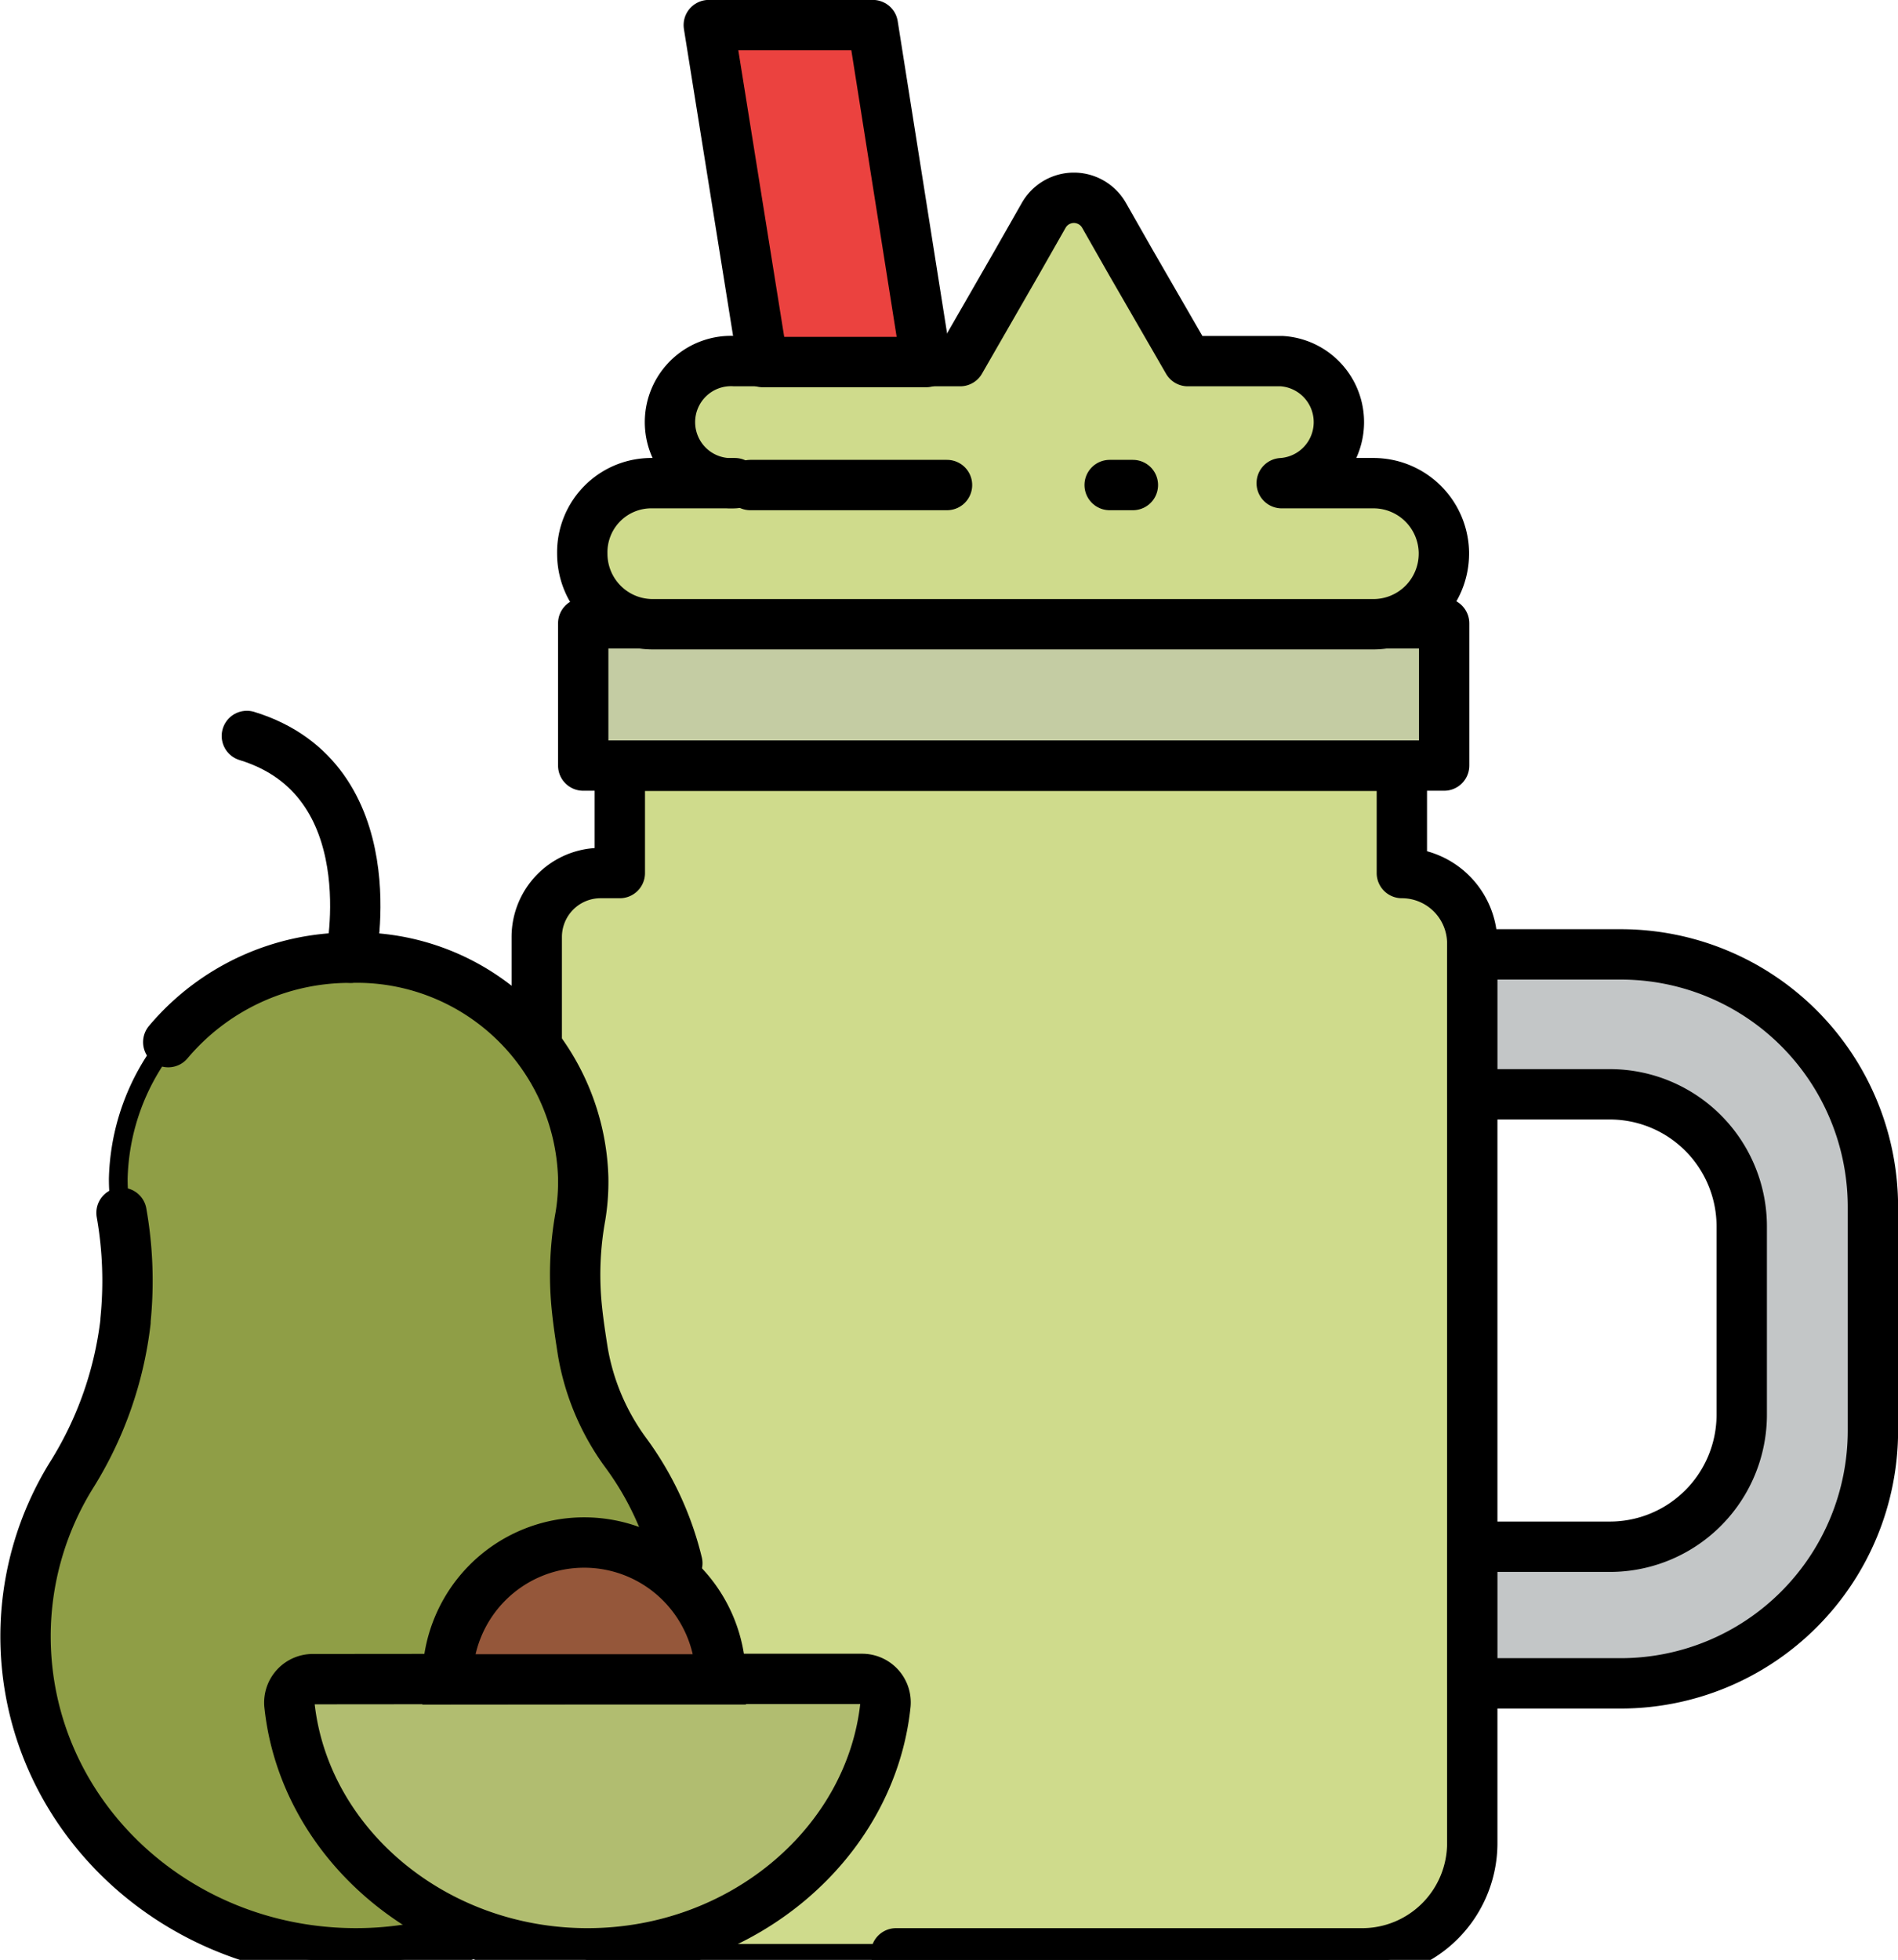
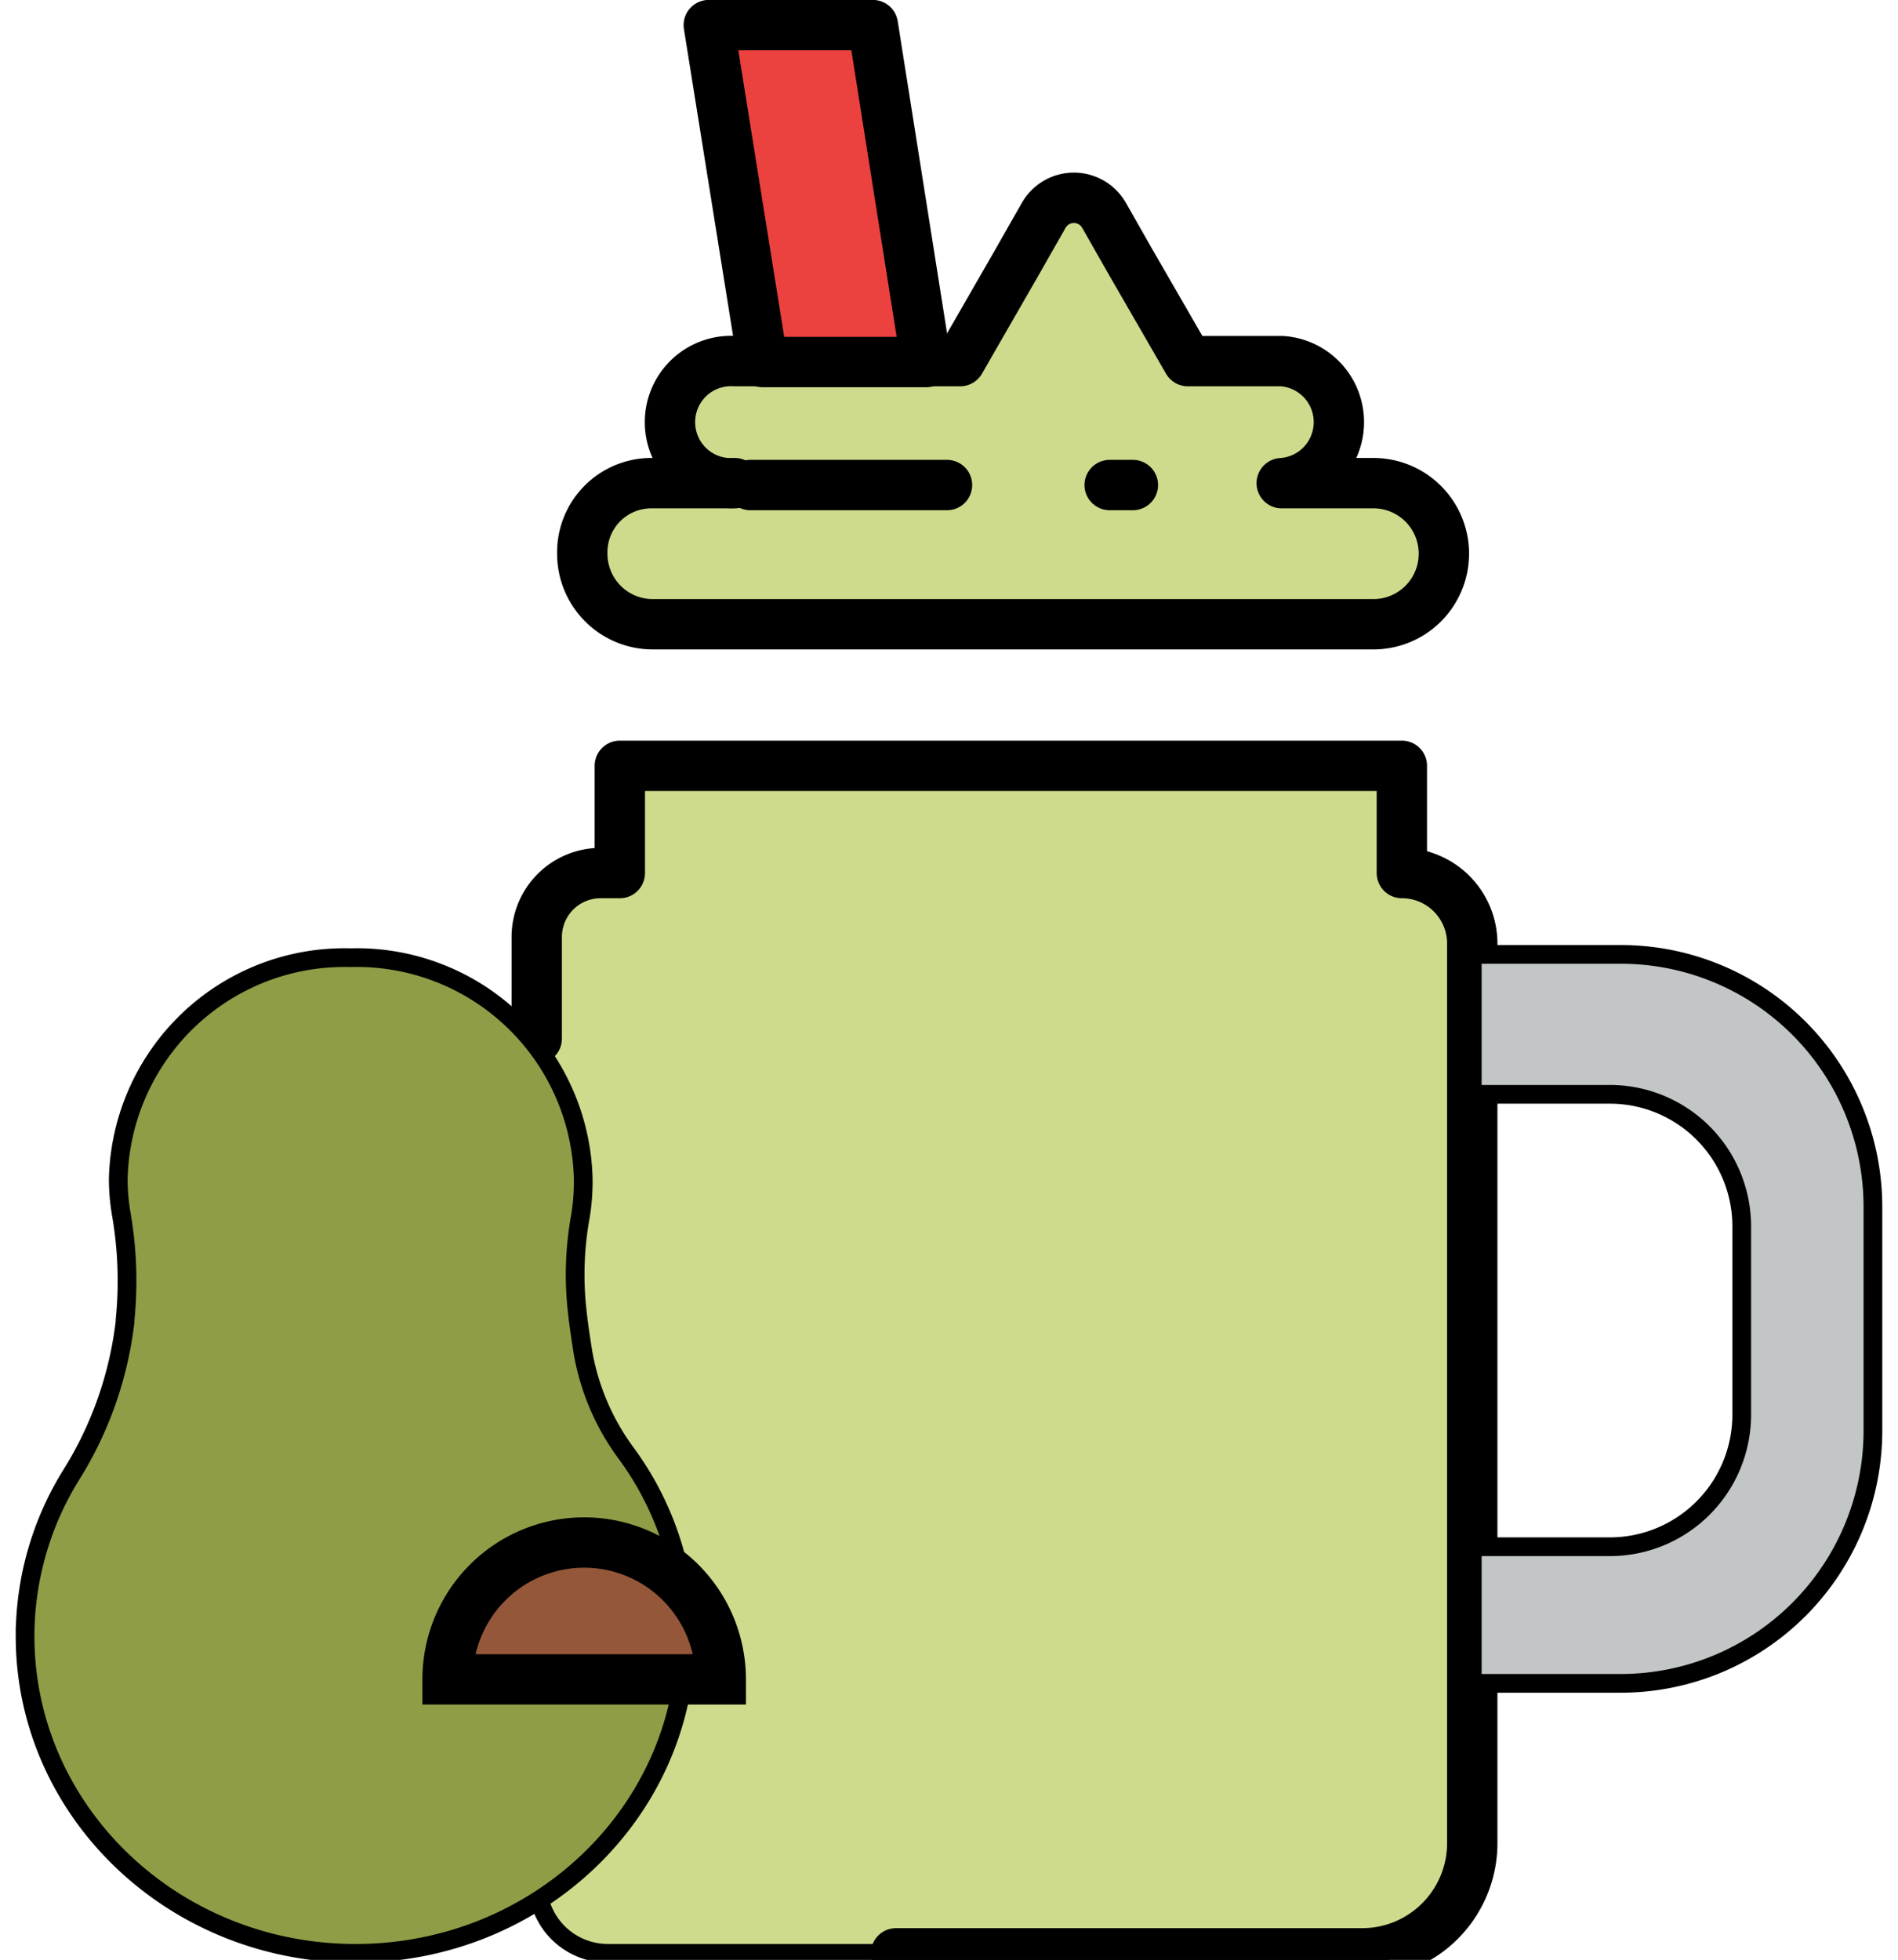
<svg xmlns="http://www.w3.org/2000/svg" width="101.41" height="104.69">
  <g>
    <title>Layer 1</title>
    <g stroke="null" data-name="Layer 2" id="smoothie-Layer_2">
      <g stroke="null" data-name="Layer 1" id="smoothie-Layer_1-2">
-         <path stroke="#000" id="svg_1" d="m31.161,33.295l45.998,0l0,7.599l-45.998,0l0,-7.599z" fill="#c4cca3" stroke-width="2.69" stroke-linejoin="round" stroke-linecap="round" />
        <path stroke="#000" id="svg_2" stroke-width="2.69" stroke-linejoin="round" stroke-linecap="round" fill="#cfdb8c" d="m77.146,29.577a3.762,3.768 0 0 1 -3.762,3.768l-38.511,0a3.762,3.768 0 0 1 -3.762,-3.768a3.687,3.693 0 0 1 3.762,-3.768l4.389,0a3.26,3.266 0 1 1 0,-6.519l12.039,0l3.035,-5.276l1.43,-2.512a1.856,1.859 0 0 1 3.223,0l1.43,2.512l3.047,5.276l5.016,0a3.26,3.266 0 0 1 0,6.519l4.953,0a3.762,3.768 0 0 1 3.712,3.768z" />
        <path stroke="#000" id="svg_3" fill="none" stroke-linejoin="round" stroke-linecap="round" stroke-width="2.69px" d="m40.09,25.909l10.509,0m8.69,0l1.241,0" class="cls-3" />
        <path stroke="null" id="svg_4" fill="#cfdb8c" d="m28.678,54.234l0,-4.183a3.411,3.417 0 0 1 3.411,-3.417l1.028,0l0,-5.728l41.784,0l0,5.728a3.762,3.768 0 0 1 3.762,3.768l0,48.046a5.881,5.891 0 0 1 -5.894,5.891l-40.292,0a3.762,3.768 0 0 1 -3.762,-3.768l0,-46.337" />
        <path stroke="#000" id="svg_5" fill="none" stroke-linejoin="round" stroke-linecap="round" stroke-width="2.69px" d="m28.678,55.478l0,-5.426a3.411,3.417 0 0 1 3.411,-3.417l1.028,0l0,-5.728l41.784,0l0,5.728a3.762,3.768 0 0 1 3.762,3.768l0,48.046a5.881,5.891 0 0 1 -5.894,5.891l-24.893,0" class="cls-3" />
        <path stroke="null" id="svg_6" fill="#c3c6c7" d="m100.07,64.471l0,11.945a13.481,13.503 0 0 1 -13.481,13.503l-7.925,0l0,-7.298l7.349,0a7.048,7.059 0 0 0 7.048,-7.059l0,-10.049a7.048,7.059 0 0 0 -7.048,-7.059l-7.349,0l0,-7.474l7.888,0a13.468,13.49 0 0 1 13.518,13.49z" />
-         <path stroke="#000" id="svg_7" fill="none" stroke-linejoin="round" stroke-linecap="round" stroke-width="2.69px" d="m100.07,64.471l0,11.945a13.481,13.503 0 0 1 -13.481,13.503l-7.925,0l0,-7.298l7.349,0a7.048,7.059 0 0 0 7.048,-7.059l0,-10.049a7.048,7.059 0 0 0 -7.048,-7.059l-7.349,0l0,-7.474l7.888,0a13.468,13.49 0 0 1 13.518,13.49z" class="cls-3" />
        <path stroke="null" id="svg_8" fill="#8f9e46" d="m36.654,87.395c0,9.358 -7.9,16.945 -17.657,16.945s-17.657,-7.587 -17.657,-16.945a16.302,16.329 0 0 1 2.508,-8.68a19.701,19.733 0 0 0 2.834,-8.114l0,-0.088a20.817,20.851 0 0 0 -0.213,-5.728a11.048,11.066 0 0 1 -0.15,-1.834a12.089,12.109 0 0 1 12.415,-11.795a12.101,12.121 0 0 1 12.427,11.757a11.286,11.305 0 0 1 -0.15,2.06a17.406,17.435 0 0 0 -0.176,5.024c0.075,0.716 0.188,1.445 0.301,2.173a12.691,12.712 0 0 0 2.307,5.439a16.403,16.43 0 0 1 3.21,9.785z" />
-         <path stroke="#000" id="svg_9" fill="none" stroke-linejoin="round" stroke-linecap="round" stroke-width="2.69px" d="m8.99,55.666a12.666,12.687 0 0 1 9.744,-4.509a12.101,12.121 0 0 1 12.427,11.757a11.286,11.305 0 0 1 -0.15,2.06a17.406,17.435 0 0 0 -0.176,5.024c0.075,0.716 0.188,1.445 0.301,2.173a12.691,12.712 0 0 0 2.307,5.439a16.44,16.467 0 0 1 2.746,5.891m-10.898,19.733a18.296,18.326 0 0 1 -6.27,1.105c-9.744,0 -17.657,-7.537 -17.657,-16.945a16.302,16.329 0 0 1 2.508,-8.68a19.701,19.733 0 0 0 2.834,-8.114l0,-0.088a20.817,20.851 0 0 0 -0.213,-5.728" class="cls-3" />
-         <path stroke="#000" id="svg_10" stroke-width="2.69" stroke-linejoin="round" stroke-linecap="round" fill="#b1bd70" d="m31.349,89.681l14.71,0a1.254,1.256 0 0 1 1.254,1.357c-0.765,7.411 -7.65,13.302 -15.926,13.302s-15.161,-5.879 -15.926,-13.302a1.254,1.256 0 0 1 1.254,-1.344l14.635,-0.013z" />
        <path stroke="#000" id="svg_11" stroke-width="2.69" stroke-miterlimit="10" fill="#95573a" d="m31.211,89.706l-7.298,0a7.298,7.31 0 0 1 14.597,0l-7.298,0z" />
        <path stroke="#000" id="svg_12" d="m49.482,19.34l-8.728,0l-2.884,-18l8.766,0l2.847,18z" stroke-width="2.69" stroke-linejoin="round" stroke-linecap="round" fill="#eb423f" />
-         <path stroke="#000" id="svg_13" fill="none" stroke-linejoin="round" stroke-linecap="round" stroke-width="2.69px" d="m18.733,51.157s2.044,-9.521 -5.543,-11.845" class="cls-3" />
      </g>
    </g>
  </g>
</svg>